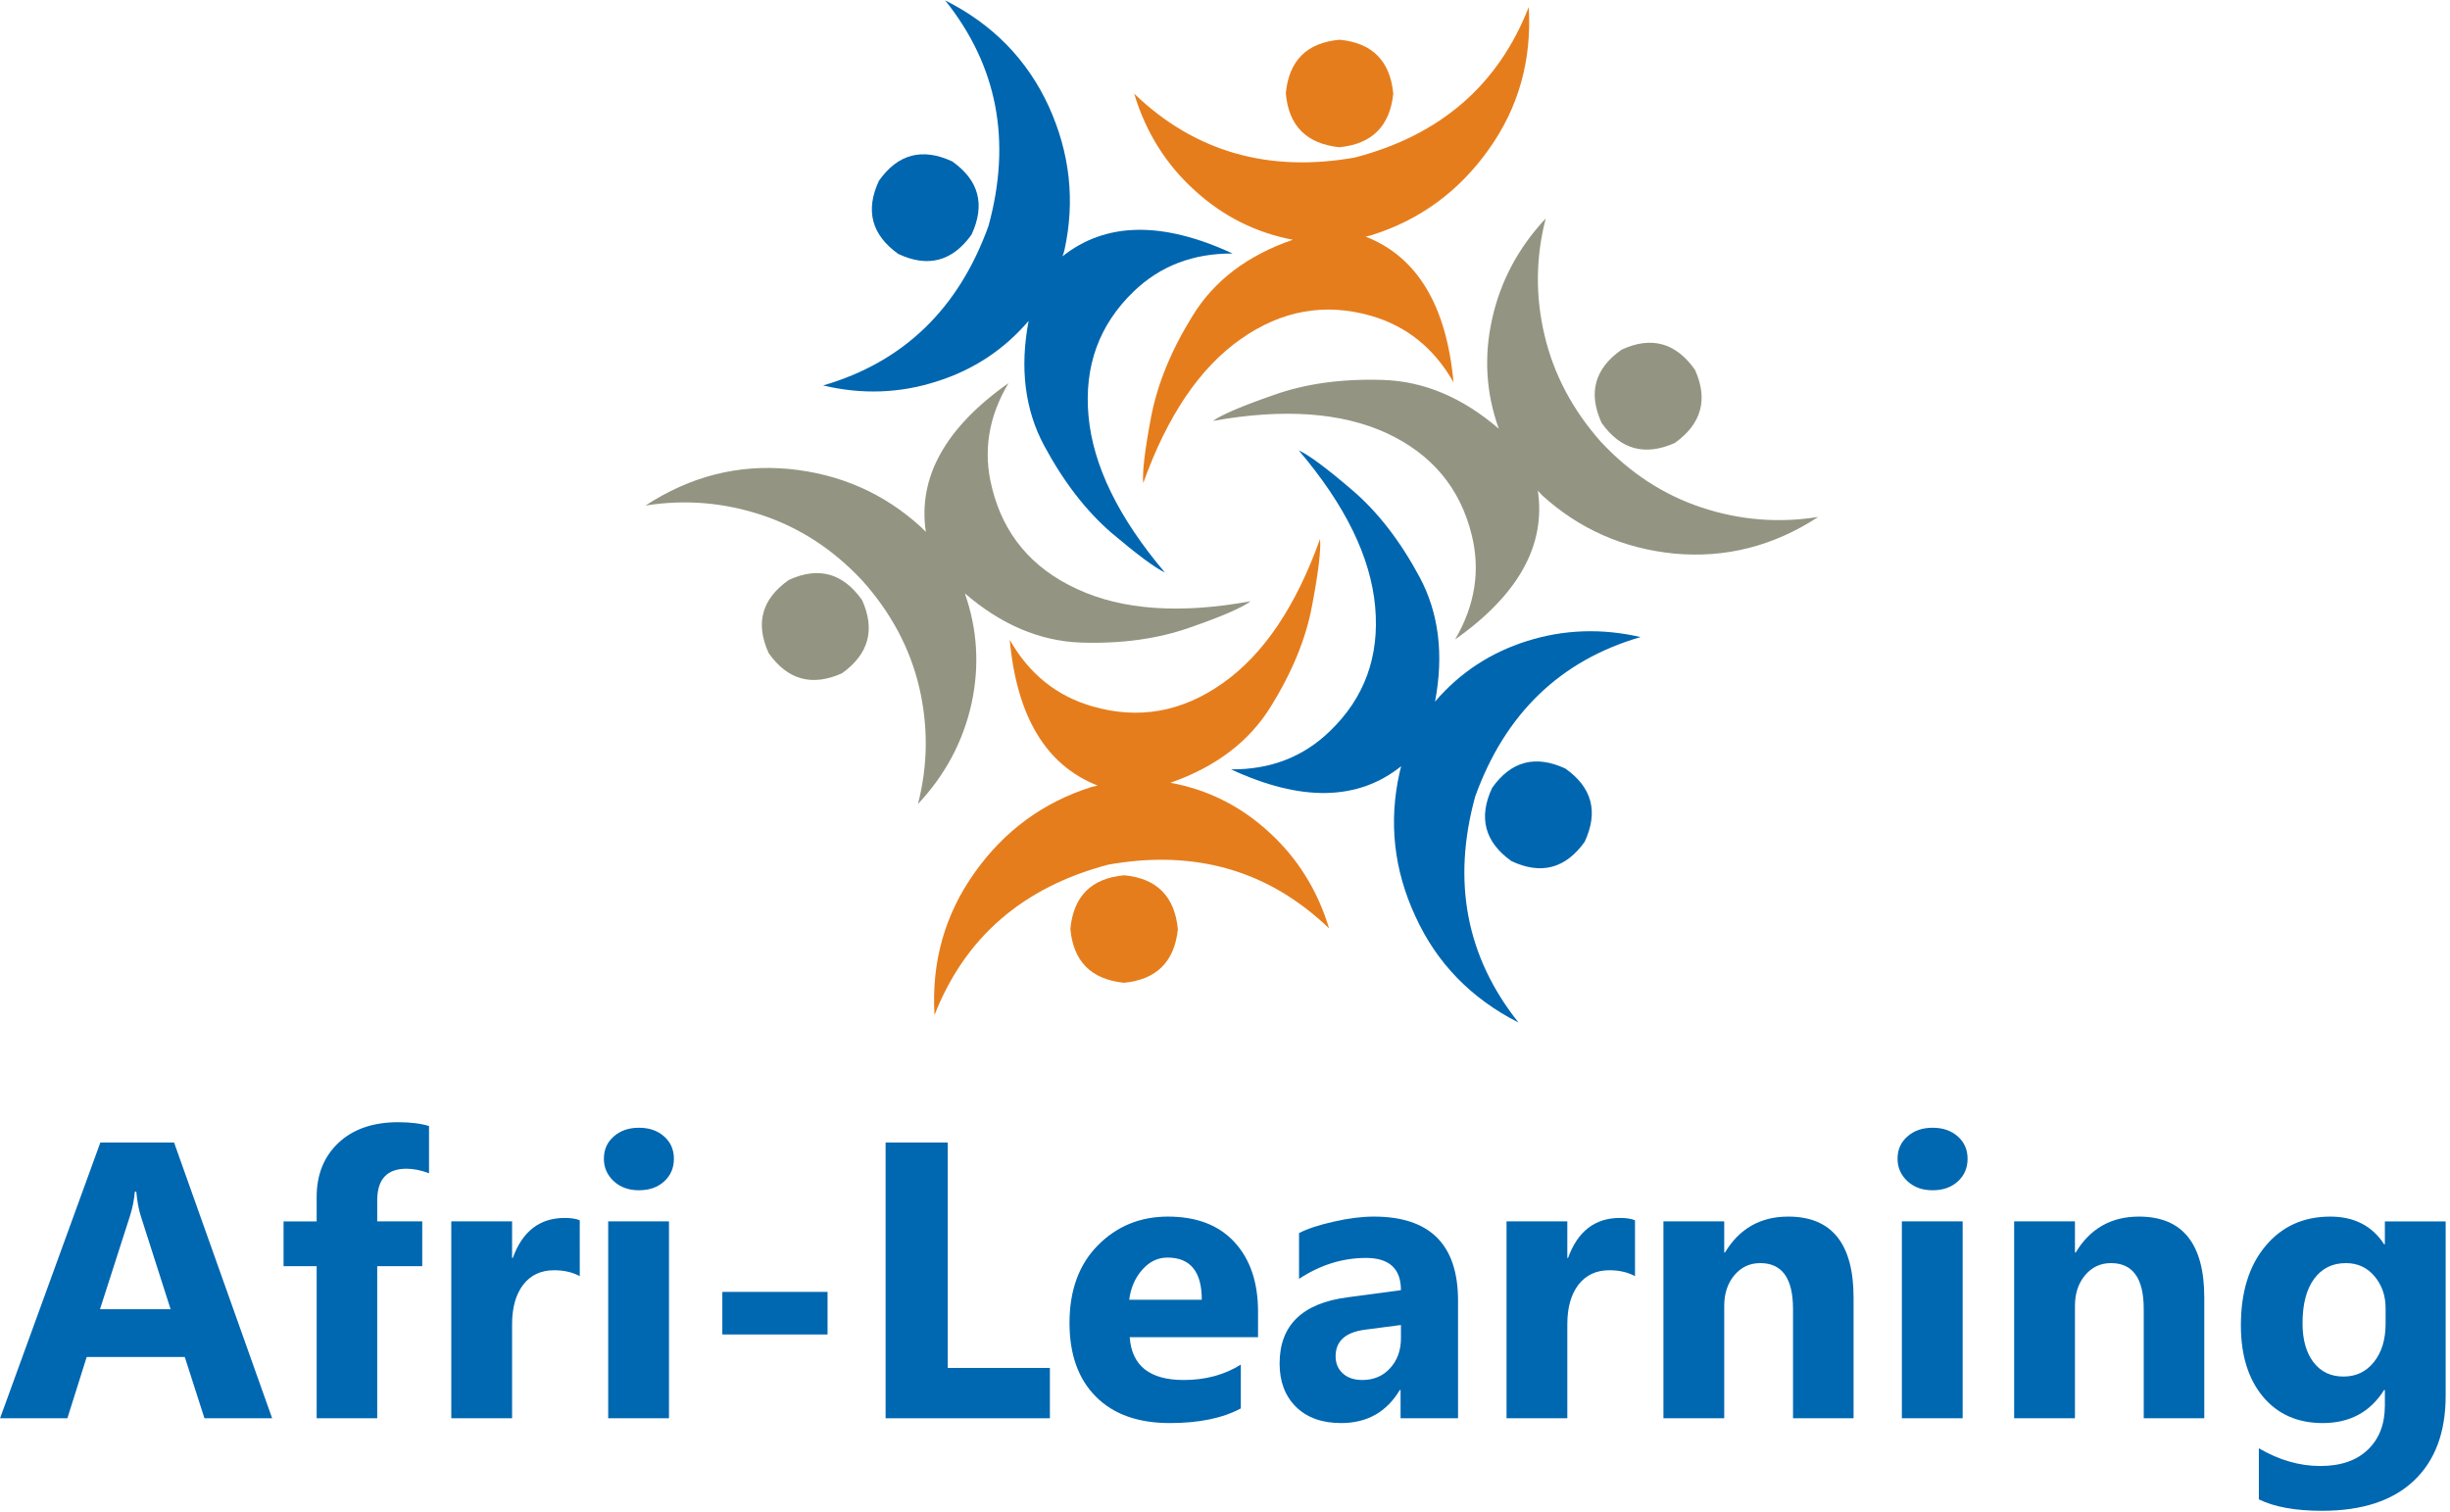
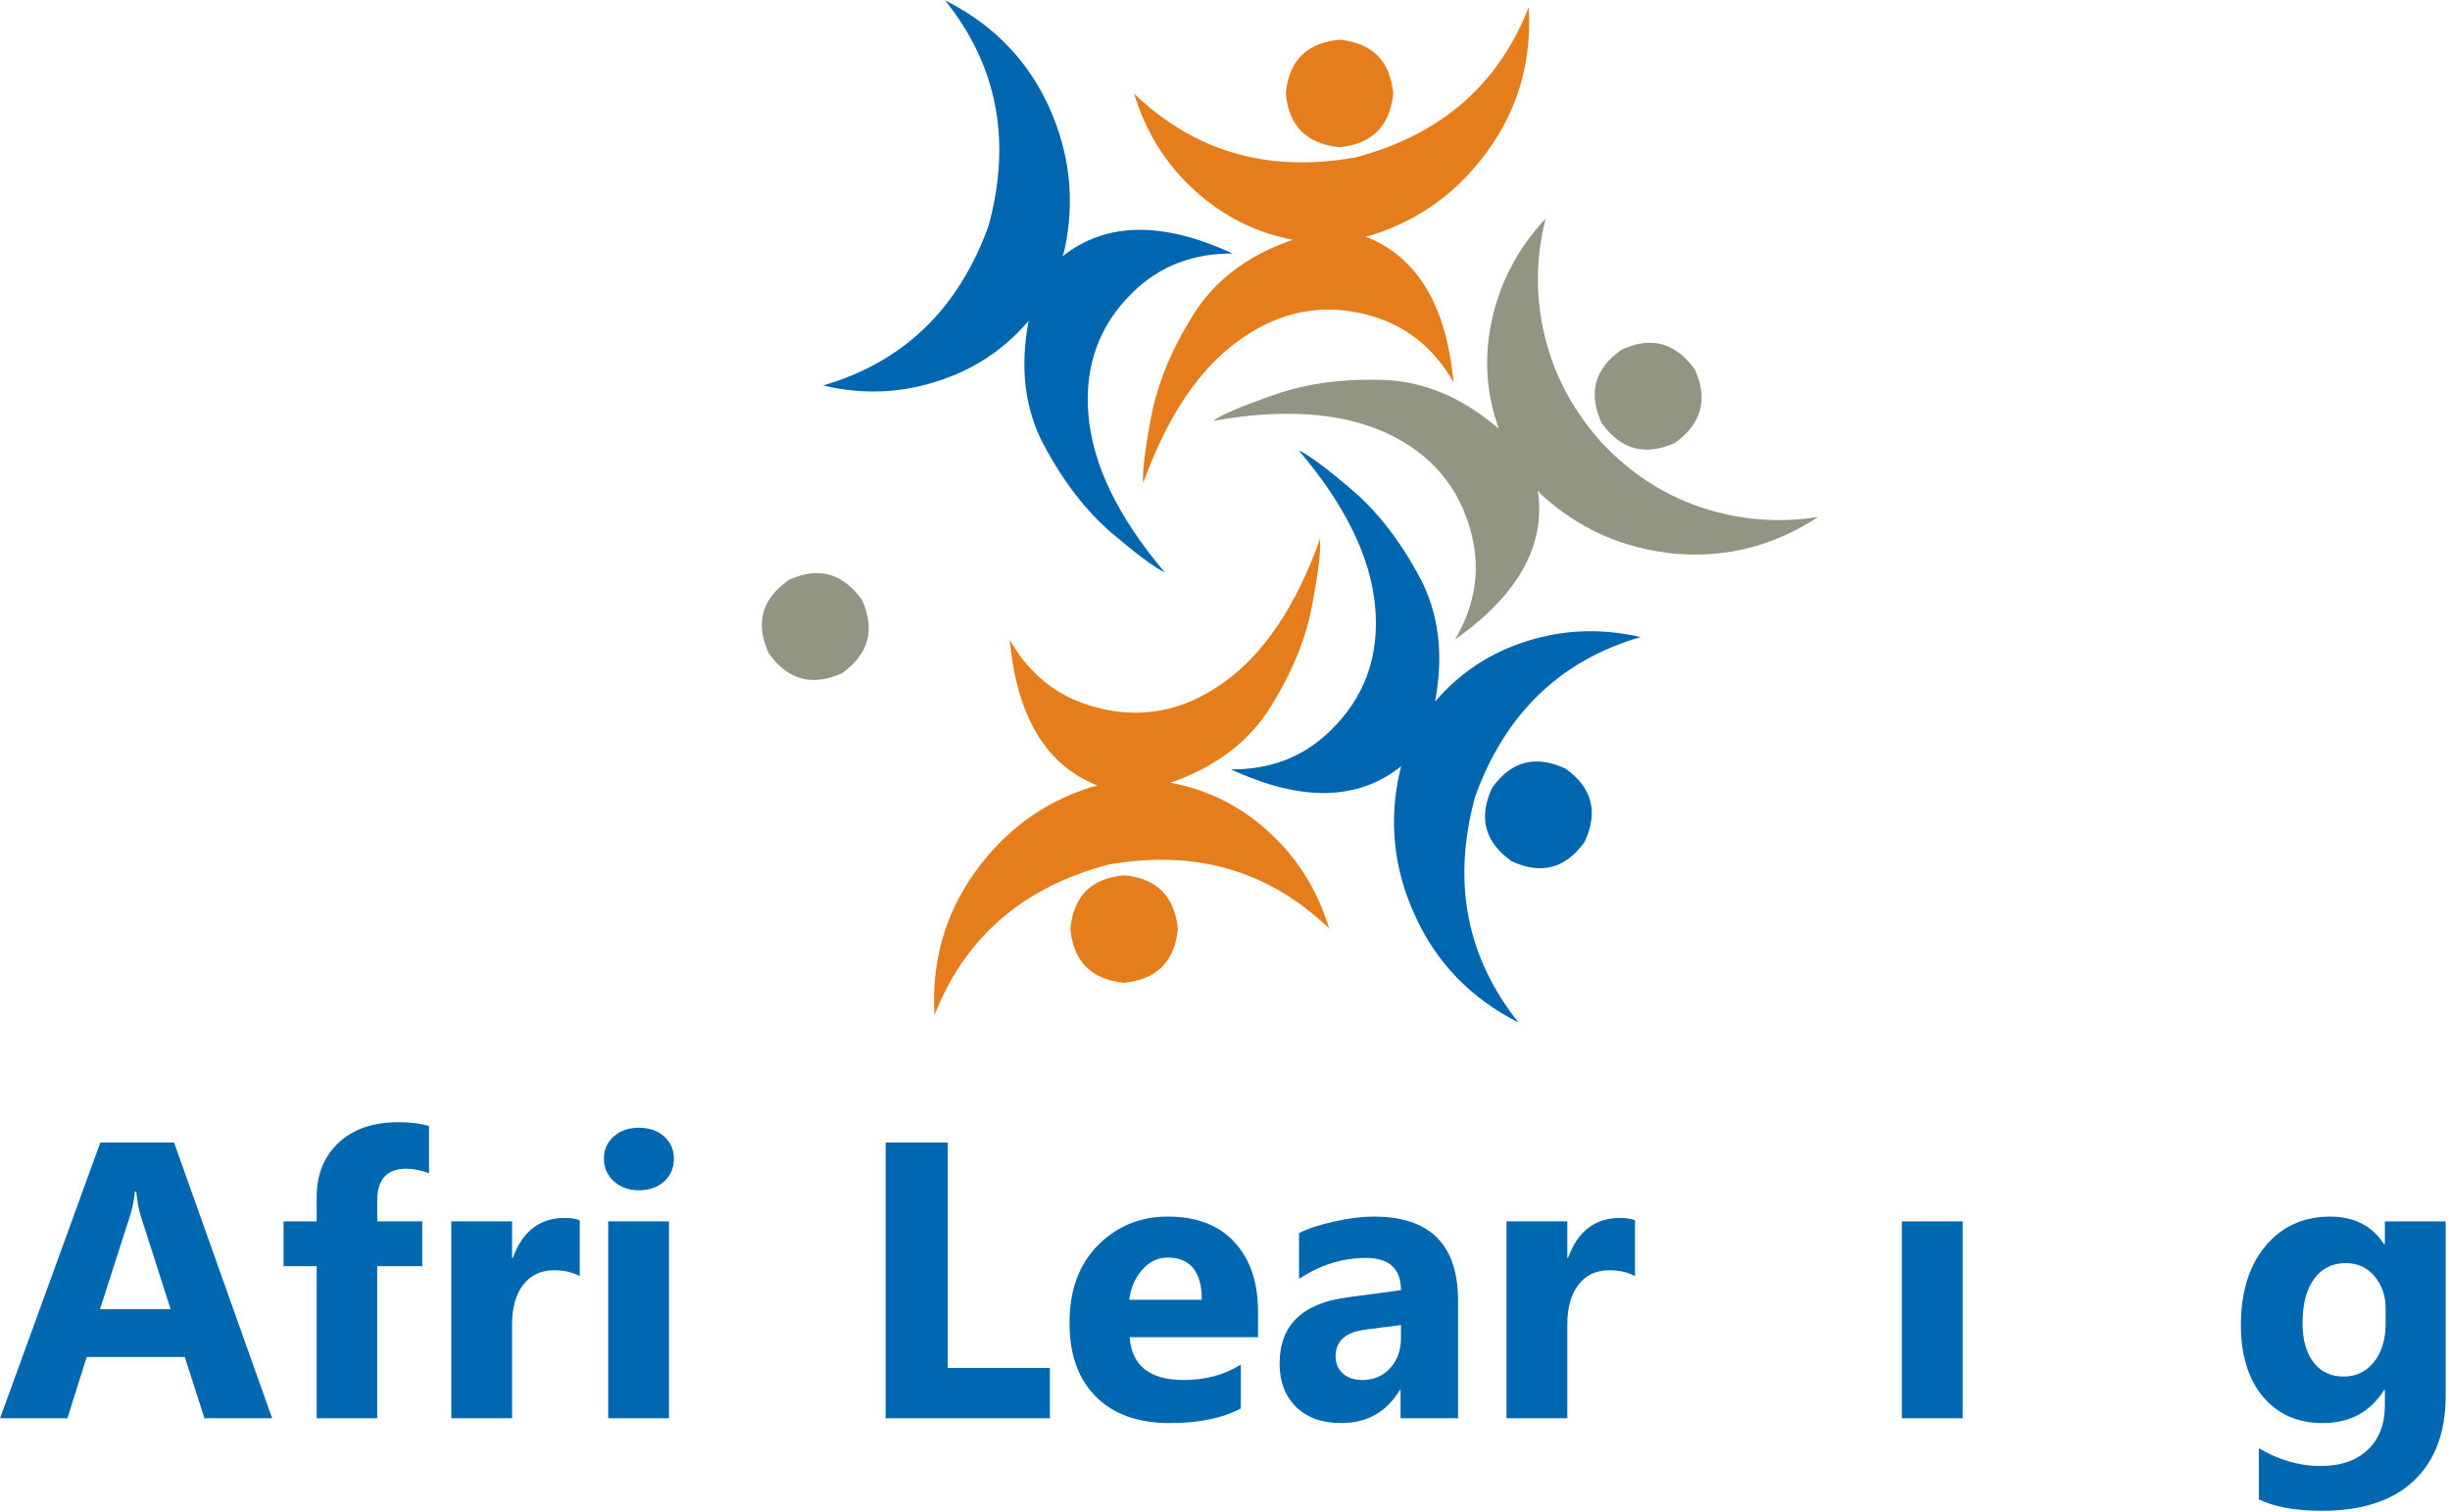
<svg xmlns="http://www.w3.org/2000/svg" viewBox="0 0 414.667 256" height="256" width="414.667" xml:space="preserve" id="svg2" version="1.1">
  <defs id="defs6" />
  <g transform="matrix(1.333,0,0,-1.333,0,256)" id="g10">
    <g transform="scale(0.1)" id="g12">
      <path id="path14" style="fill:#e67d1c;fill-opacity:1;fill-rule:evenodd;stroke:none" d="m 1427.58,809.02 c -41.68,-3.668 -64.53,-26.321 -68.52,-68 3.67,-41.329 26.33,-64.18 68.01,-68.52 41.33,4.02 64.14,26.68 68.48,68.012 -3.99,41.679 -26.64,64.488 -67.97,68.508" />
      <path id="path16" style="fill:#e67d1c;fill-opacity:1;fill-rule:evenodd;stroke:none" d="m 1486.05,926.52 c 57.35,20 99.69,52 127,95.98 27.69,44.34 45.35,87.5 53,129.53 8.01,42.31 11.33,70.31 10,83.99 -30.66,-85.67 -71.83,-146.68 -123.47,-183.01 -51.68,-36.64 -106.84,-46.49 -165.51,-29.49 -45.35,13 -80.35,41.17 -105,84.49 8.98,-97.66 46.17,-159.338 111.48,-184.998 -2.65,-0.672 -5.31,-1.332 -8,-1.992 -60.98,-19.34 -110.32,-55.508 -147.97,-108.52 -38.01,-53.32 -55,-113.629 -51.02,-180.98 38.67,98.679 112.15,162.351 220.51,190.98 110.31,19.691 203.83,-7.301 280.51,-80.98 -14.69,48.679 -40.2,89.5 -76.53,122.5 -35.97,33.011 -77.65,53.832 -125,62.5" />
      <path id="path18" style="fill:#e67d1c;fill-opacity:1;fill-rule:evenodd;stroke:none" d="m 1700.55,1733.52 c 41.36,3.98 64.18,26.68 68.51,68 -3.98,41.64 -26.68,64.5 -68.01,68.48 -41.64,-3.63 -64.49,-26.33 -68.47,-67.97 3.63,-41.37 26.33,-64.18 67.97,-68.51" />
      <path id="path20" style="fill:#e67d1c;fill-opacity:1;fill-rule:evenodd;stroke:none" d="m 1941.05,1911.52 c -38.67,-99.02 -112.14,-162.65 -220.5,-191.01 -110.32,-19.65 -203.83,7.34 -280.47,81.01 14.65,-48.67 40.15,-89.49 76.48,-122.5 36.02,-33 77.66,-54.02 125,-63 -57.34,-19.65 -99.65,-51.68 -126.99,-96.02 -27.34,-43.98 -45,-86.99 -53.01,-128.98 -8.01,-42.35 -11.33,-70.36 -10,-83.99 30.67,85.67 71.99,146.64 123.99,182.97 51.68,36.37 106.68,46.17 165,29.53 45.35,-13.01 80.35,-41.17 105,-84.53 -8.99,97.7 -46.14,159.34 -111.49,185 2.66,0.66 5.35,1.37 8.01,2.03 60.98,19.34 110.31,55.47 148.01,108.48 37.97,53.01 55,113.36 50.97,181.01" />
      <path id="path22" style="fill:#949482;fill-opacity:1;fill-rule:evenodd;stroke:none" d="m 2126.56,1358.01 c 33.99,24.33 42.5,55.35 25.51,93.01 -24.34,34.33 -55.35,42.85 -93.01,25.5 -34.33,-24.02 -42.85,-55 -25.51,-93 24.03,-33.99 55,-42.5 93.01,-25.51" />
      <path id="path24" style="fill:#949482;fill-opacity:1;fill-rule:evenodd;stroke:none" d="m 2032.58,1359.53 c -36.02,40.67 -59.85,85.82 -71.53,135.47 -11.64,49.34 -11.17,98.67 1.53,148.01 -34.69,-36.99 -57.35,-79.49 -68.01,-127.5 -10.66,-47.66 -7.85,-94.14 8.48,-139.49 -45.98,39.64 -95,60.35 -147,61.99 -51.99,1.68 -98.16,-4.65 -138.47,-18.99 -40.35,-14.02 -66.17,-25 -77.5,-33 89.65,16.01 163.16,10.82 220.47,-15.51 57.34,-26.64 93.36,-69.65 108,-128.99 11.33,-45.35 4.34,-89.68 -20.97,-133 80.31,56.68 115.31,119.64 105,188.98 1.64,-1.99 3.47,-3.98 5.47,-5.98 47.34,-43 103.36,-67.65 168,-74.02 65,-5.98 125.86,9.53 182.5,46.52 -50.31,-8 -99.64,-4.02 -148,12 -48.32,16.01 -90.98,43.82 -127.97,83.51" />
      <path id="path26" style="fill:#949482;fill-opacity:1;fill-rule:evenodd;stroke:none" d="m 1001.56,1184.02 c -34.33,-24.02 -42.849,-55 -25.509,-93 24.029,-33.99 54.999,-42.5 93.009,-25.51 33.99,24.33 42.5,55.35 25.51,93.01 -24.34,34.33 -55.35,42.85 -93.01,25.5" />
-       <path id="path28" style="fill:#949482;fill-opacity:1;fill-rule:evenodd;stroke:none" d="m 1259.57,1301.02 c -11.68,45.66 -4.69,90 20.98,133 -80.32,-56.68 -115.32,-119.68 -105,-189.02 -2,2.03 -3.99,4.02 -5.98,6.02 -46.99,43 -103.01,67.65 -168.01,73.98 -64.65,6.02 -125.349,-9.49 -181.99,-46.48 50,8 99.141,3.98 147.5,-12 48.32,-16.01 90.98,-43.82 128.01,-83.51 36.33,-40.67 60.31,-85.67 71.99,-135 11.64,-49.651 11.17,-99.139 -1.52,-148.479 34.68,36.989 57.34,79.489 68,127.499 10.36,47.66 7.5,94.34 -8.47,140 45.97,-39.69 95,-60.51 146.99,-62.5 51.64,-1.68 97.81,4.65 138.48,18.99 40.35,13.98 66.17,25.15 77.5,33.51 -89.65,-16.37 -163.17,-11.17 -220.47,15.47 -57.35,26.37 -93.36,69.18 -108.01,128.52" />
-       <path id="path30" style="fill:#0066b0;fill-opacity:1;fill-rule:evenodd;stroke:none" d="m 1140.55,1598.01 c 37.69,-17.66 68.67,-9.49 93,24.49 17.66,38.01 9.5,69.02 -24.49,93.01 -38.01,17.65 -68.98,9.49 -93.01,-24.49 -17.65,-37.66 -9.49,-68.68 24.5,-93.01" />
      <path id="path32" style="fill:#0066b0;fill-opacity:1;fill-rule:evenodd;stroke:none" d="m 1439.57,1550.51 c 33.67,32.34 75.51,48.36 125.51,48.01 -89.03,41.32 -161.02,40.15 -216.02,-3.52 1.02,2.7 1.84,5.35 2.5,8.01 13.67,62.34 6.99,123.16 -20,182.5 -27.34,59.33 -71.17,104.18 -131.48,134.49 66.33,-82.97 84.65,-178.48 55,-286.48 -38.01,-105.36 -108.01,-172.86 -210,-202.5 49.33,-11.68 97.3,-10 143.98,5 46.68,14.64 85.67,40.35 116.99,76.99 -11.32,-59.65 -4.84,-112.35 19.5,-158.01 24.68,-45.98 53.16,-82.97 85.5,-110.98 32.66,-27.65 55.36,-44.49 68.01,-50.5 -58.98,69.64 -91.33,136.01 -96.99,198.98 -5.66,63.01 13.48,115.66 57.5,158.01" />
      <path id="path34" style="fill:#0066b0;fill-opacity:1;fill-rule:evenodd;stroke:none" d="m 1987.58,944.531 c -38.01,17.66 -69.03,9.489 -93.01,-24.531 -17.66,-37.66 -9.49,-68.629 24.49,-92.969 37.66,-17.691 68.67,-9.531 93.01,24.489 17.66,38.011 9.49,68.992 -24.49,93.011" />
      <path id="path36" style="fill:#0066b0;fill-opacity:1;fill-rule:evenodd;stroke:none" d="m 1873.05,909.02 c 38,105.32 108,172.82 210,202.5 -49.34,11.33 -97.31,9.65 -143.99,-5 -46.68,-14.68 -85.66,-40.35 -116.99,-76.99 11.33,59.65 4.84,112.31 -19.49,157.97 -24.69,46.02 -53.17,82.85 -85.51,110.51 -32.66,28.01 -55.35,44.84 -68.01,50.51 58.99,-69.34 91.33,-135.51 96.99,-198.52 5.67,-62.97 -13.47,-115.66 -57.5,-157.969 -33.67,-32.691 -75.5,-48.871 -125.5,-48.511 89.02,-41.329 161.01,-40 216.01,3.98 -0.66,-2.66 -1.33,-5.309 -1.99,-7.969 -14.02,-62.691 -7.34,-123.511 20,-182.5 26.99,-59.332 70.66,-104.332 130.98,-135 -66.33,83.321 -84.65,178.989 -55,286.989" />
      <path id="path38" style="fill:#0067b1;fill-opacity:1;fill-rule:nonzero;stroke:none" d="m 345.551,119.531 h -85.942 l -25,77.809 H 110.078 L 85.551,119.531 H 0.078 L 127.422,469.691 H 221.02 Z M 216.641,257.969 178.98,375.621 c -2.808,8.758 -4.8,19.258 -5.929,31.57 h -1.879 c -0.863,-10.312 -2.891,-20.55 -6.094,-30.632 L 126.949,257.969 Z M 544.73,430.621 c -10,3.828 -19.531,5.789 -28.601,5.789 -24.801,0 -37.18,-13.441 -37.18,-40.32 v -26.559 h 57.18 V 312.66 h -57.18 V 119.531 H 402.07 V 312.66 h -42.031 v 56.871 h 42.031 v 30.938 c 0,28.511 9.258,51.48 27.809,68.91 18.519,17.383 43.793,26.09 75.781,26.09 15.629,0 28.641,-1.641 39.07,-4.848 z" />
      <path id="path40" style="fill:#0067b1;fill-opacity:1;fill-rule:nonzero;stroke:none" d="m 736.129,300 c -9.289,5 -20.109,7.5 -32.5,7.5 -16.789,0 -29.918,-6.172 -39.367,-18.441 -9.383,-12.297 -14.063,-29.02 -14.063,-50.149 V 119.531 h -77.187 v 250 h 77.187 v -46.41 h 0.93 c 12.191,33.828 34.141,50.789 65.941,50.789 8.129,0 14.45,-1.019 19.059,-2.969 z" />
      <path id="path42" style="fill:#0067b1;fill-opacity:1;fill-rule:nonzero;stroke:none" d="m 811.289,409.059 c -13.051,0 -23.711,3.832 -32.027,11.562 -8.364,7.82 -12.5,17.27 -12.5,28.438 0,11.562 4.136,20.98 12.5,28.281 8.316,7.39 18.976,11.101 32.027,11.101 13.121,0 23.789,-3.711 32.031,-11.101 8.2,-7.301 12.34,-16.719 12.34,-28.281 0,-11.68 -4.14,-21.25 -12.34,-28.75 -8.242,-7.5 -18.91,-11.25 -32.031,-11.25 z M 849.41,119.531 h -77.18 v 250 H 849.41 Z" />
-       <path id="path44" style="fill:#0067b1;fill-opacity:1;fill-rule:nonzero;stroke:none" d="m 917.148,225.941 h 133.59 v 54.059 h -133.59 z" />
      <path id="path46" style="fill:#0067b1;fill-opacity:1;fill-rule:nonzero;stroke:none" d="m 1333.05,119.531 h -208.6 v 350.16 h 78.91 v -286.25 h 129.69 z" />
      <path id="path48" style="fill:#0067b1;fill-opacity:1;fill-rule:nonzero;stroke:none" d="m 1597.34,222.5 h -162.96 c 2.57,-36.25 25.46,-54.379 68.59,-54.379 27.5,0 51.64,6.488 72.5,19.539 v -55.629 c -23.13,-12.422 -53.2,-18.59 -90.16,-18.59 -40.31,0 -71.64,11.168 -93.9,33.59 -22.31,22.379 -33.44,53.59 -33.44,93.59 0,41.449 12.03,74.301 36.09,98.598 24.06,24.261 53.67,36.402 88.91,36.402 36.44,0 64.61,-10.851 84.53,-32.5 19.88,-21.672 29.84,-51.051 29.84,-88.121 z m -71.4,47.5 c 0,35.699 -14.53,53.59 -43.6,53.59 -12.3,0 -22.96,-5.149 -32.03,-15.469 -9.06,-10.23 -14.61,-22.922 -16.56,-38.121 z" />
      <path id="path50" style="fill:#0067b1;fill-opacity:1;fill-rule:nonzero;stroke:none" d="m 1851.29,119.531 h -72.97 v 35.938 h -0.94 c -16.79,-28.047 -41.64,-42.028 -74.53,-42.028 -24.3,0 -43.4,6.868 -57.34,20.618 -13.87,13.75 -20.78,32.07 -20.78,55 0,48.519 28.75,76.562 86.25,84.062 l 67.81,9.07 c 0,27.258 -14.81,40.93 -44.38,40.93 -29.8,0 -58.12,-8.859 -85,-26.562 v 58.132 c 10.71,5.508 25.39,10.348 44.07,14.528 18.63,4.261 35.62,6.402 50.93,6.402 71.25,0 106.88,-35.582 106.88,-106.711 z m -72.5,101.559 v 16.879 l -45.47,-5.938 c -25,-3.242 -37.5,-14.531 -37.5,-33.91 0,-8.742 3.01,-15.93 9.06,-21.562 6.14,-5.618 14.42,-8.438 24.85,-8.438 14.45,0 26.25,5 35.31,15 9.14,10 13.75,22.66 13.75,37.969 z" />
      <path id="path52" style="fill:#0067b1;fill-opacity:1;fill-rule:nonzero;stroke:none" d="m 2075.98,300 c -9.3,5 -20.12,7.5 -32.5,7.5 -16.8,0 -29.93,-6.172 -39.38,-18.441 -9.37,-12.297 -14.06,-29.02 -14.06,-50.149 V 119.531 h -77.19 v 250 h 77.19 v -46.41 h 0.94 c 12.18,33.828 34.14,50.789 65.93,50.789 8.13,0 14.46,-1.019 19.07,-2.969 z" />
-       <path id="path54" style="fill:#0067b1;fill-opacity:1;fill-rule:nonzero;stroke:none" d="m 2353.48,119.531 h -76.88 v 138.91 c 0,38.75 -13.87,58.118 -41.56,58.118 -13.36,0 -24.34,-5.149 -32.97,-15.469 -8.55,-10.231 -12.81,-23.199 -12.81,-38.899 v -142.66 h -77.19 v 250 h 77.19 V 330 h 0.94 c 18.32,30.391 45.07,45.621 80.31,45.621 55.31,0 82.97,-34.332 82.97,-102.961 z" />
-       <path id="path56" style="fill:#0067b1;fill-opacity:1;fill-rule:nonzero;stroke:none" d="m 2453.87,409.059 c -13.05,0 -23.71,3.832 -32.03,11.562 -8.36,7.82 -12.5,17.27 -12.5,28.438 0,11.562 4.14,20.98 12.5,28.281 8.32,7.39 18.98,11.101 32.03,11.101 13.12,0 23.79,-3.711 32.03,-11.101 8.2,-7.301 12.34,-16.719 12.34,-28.281 0,-11.68 -4.14,-21.25 -12.34,-28.75 -8.24,-7.5 -18.91,-11.25 -32.03,-11.25 z m 38.12,-289.528 h -77.188 v 250 h 77.188 z" />
-       <path id="path58" style="fill:#0067b1;fill-opacity:1;fill-rule:nonzero;stroke:none" d="m 2798.79,119.531 h -76.88 v 138.91 c 0,38.75 -13.86,58.118 -41.56,58.118 -13.36,0 -24.33,-5.149 -32.97,-15.469 -8.55,-10.231 -12.81,-23.199 -12.81,-38.899 v -142.66 h -77.19 v 250 h 77.19 V 330 h 0.94 c 18.32,30.391 45.08,45.621 80.31,45.621 55.31,0 82.97,-34.332 82.97,-102.961 z" />
+       <path id="path56" style="fill:#0067b1;fill-opacity:1;fill-rule:nonzero;stroke:none" d="m 2453.87,409.059 z m 38.12,-289.528 h -77.188 v 250 h 77.188 z" />
      <path id="path60" style="fill:#0067b1;fill-opacity:1;fill-rule:nonzero;stroke:none" d="m 3105.27,148.121 c 0,-46.441 -13.43,-82.383 -40.31,-107.812 -26.87,-25.508 -65.78,-38.277 -116.72,-38.277 -33.75,0 -60.47,4.848 -80.15,14.527 v 64.852 c 25.7,-15 51.71,-22.5 77.96,-22.5 26.02,0 46.18,6.949 60.47,20.781 14.38,13.75 21.57,32.418 21.57,55.93 v 19.848 h -0.94 c -17.62,-28.047 -43.6,-42.028 -77.97,-42.028 -31.88,0 -57.19,11.168 -75.94,33.59 -18.67,22.5 -27.97,52.66 -27.97,90.469 0,42.27 10.39,75.859 31.25,100.781 20.82,24.879 48.21,37.34 82.19,37.34 30.39,0 53.2,-11.711 68.44,-35.152 h 0.94 v 29.062 h 77.18 z m -76.25,91.57 v 19.688 c 0,15.82 -4.68,29.293 -14.06,40.461 -9.37,11.14 -21.52,16.719 -36.41,16.719 -17.1,0 -30.54,-6.68 -40.31,-20 -9.8,-13.36 -14.69,-32.149 -14.69,-56.399 0,-20.859 4.61,-37.351 13.91,-49.539 9.26,-12.101 21.95,-18.121 38.13,-18.121 15.93,0 28.79,6.129 38.59,18.441 9.88,12.258 14.84,28.508 14.84,48.75 z" />
    </g>
  </g>
</svg>